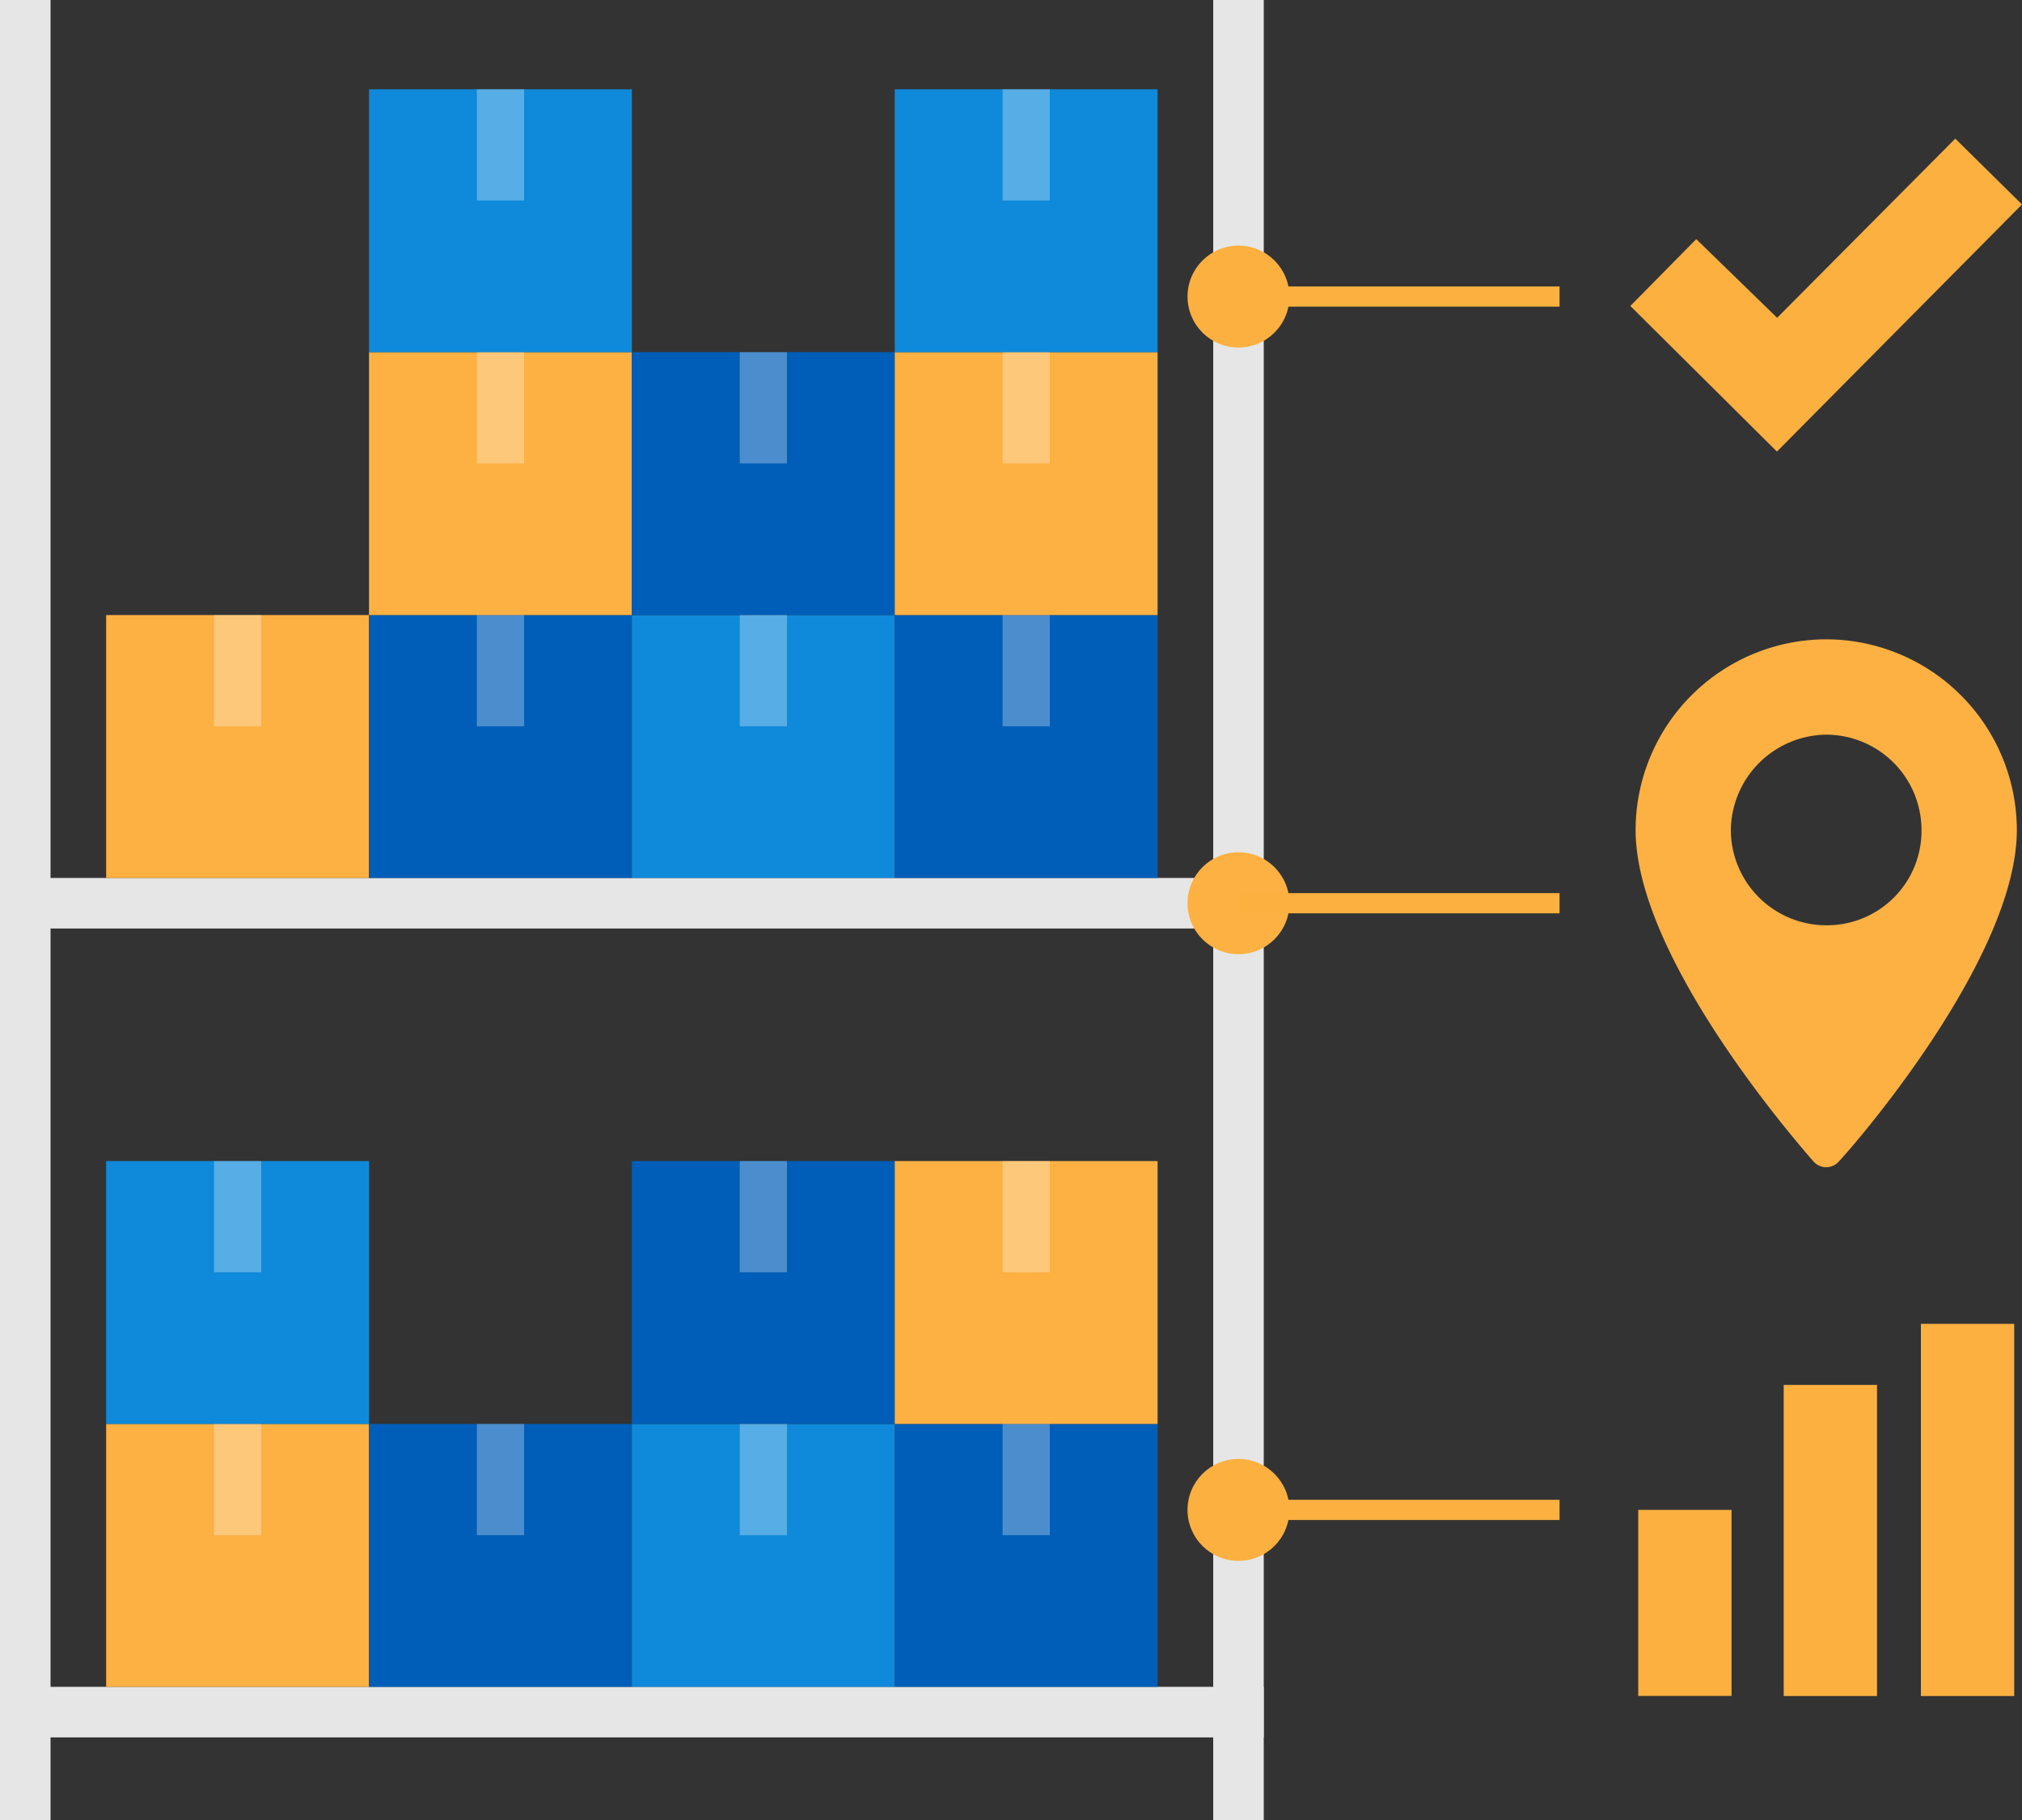
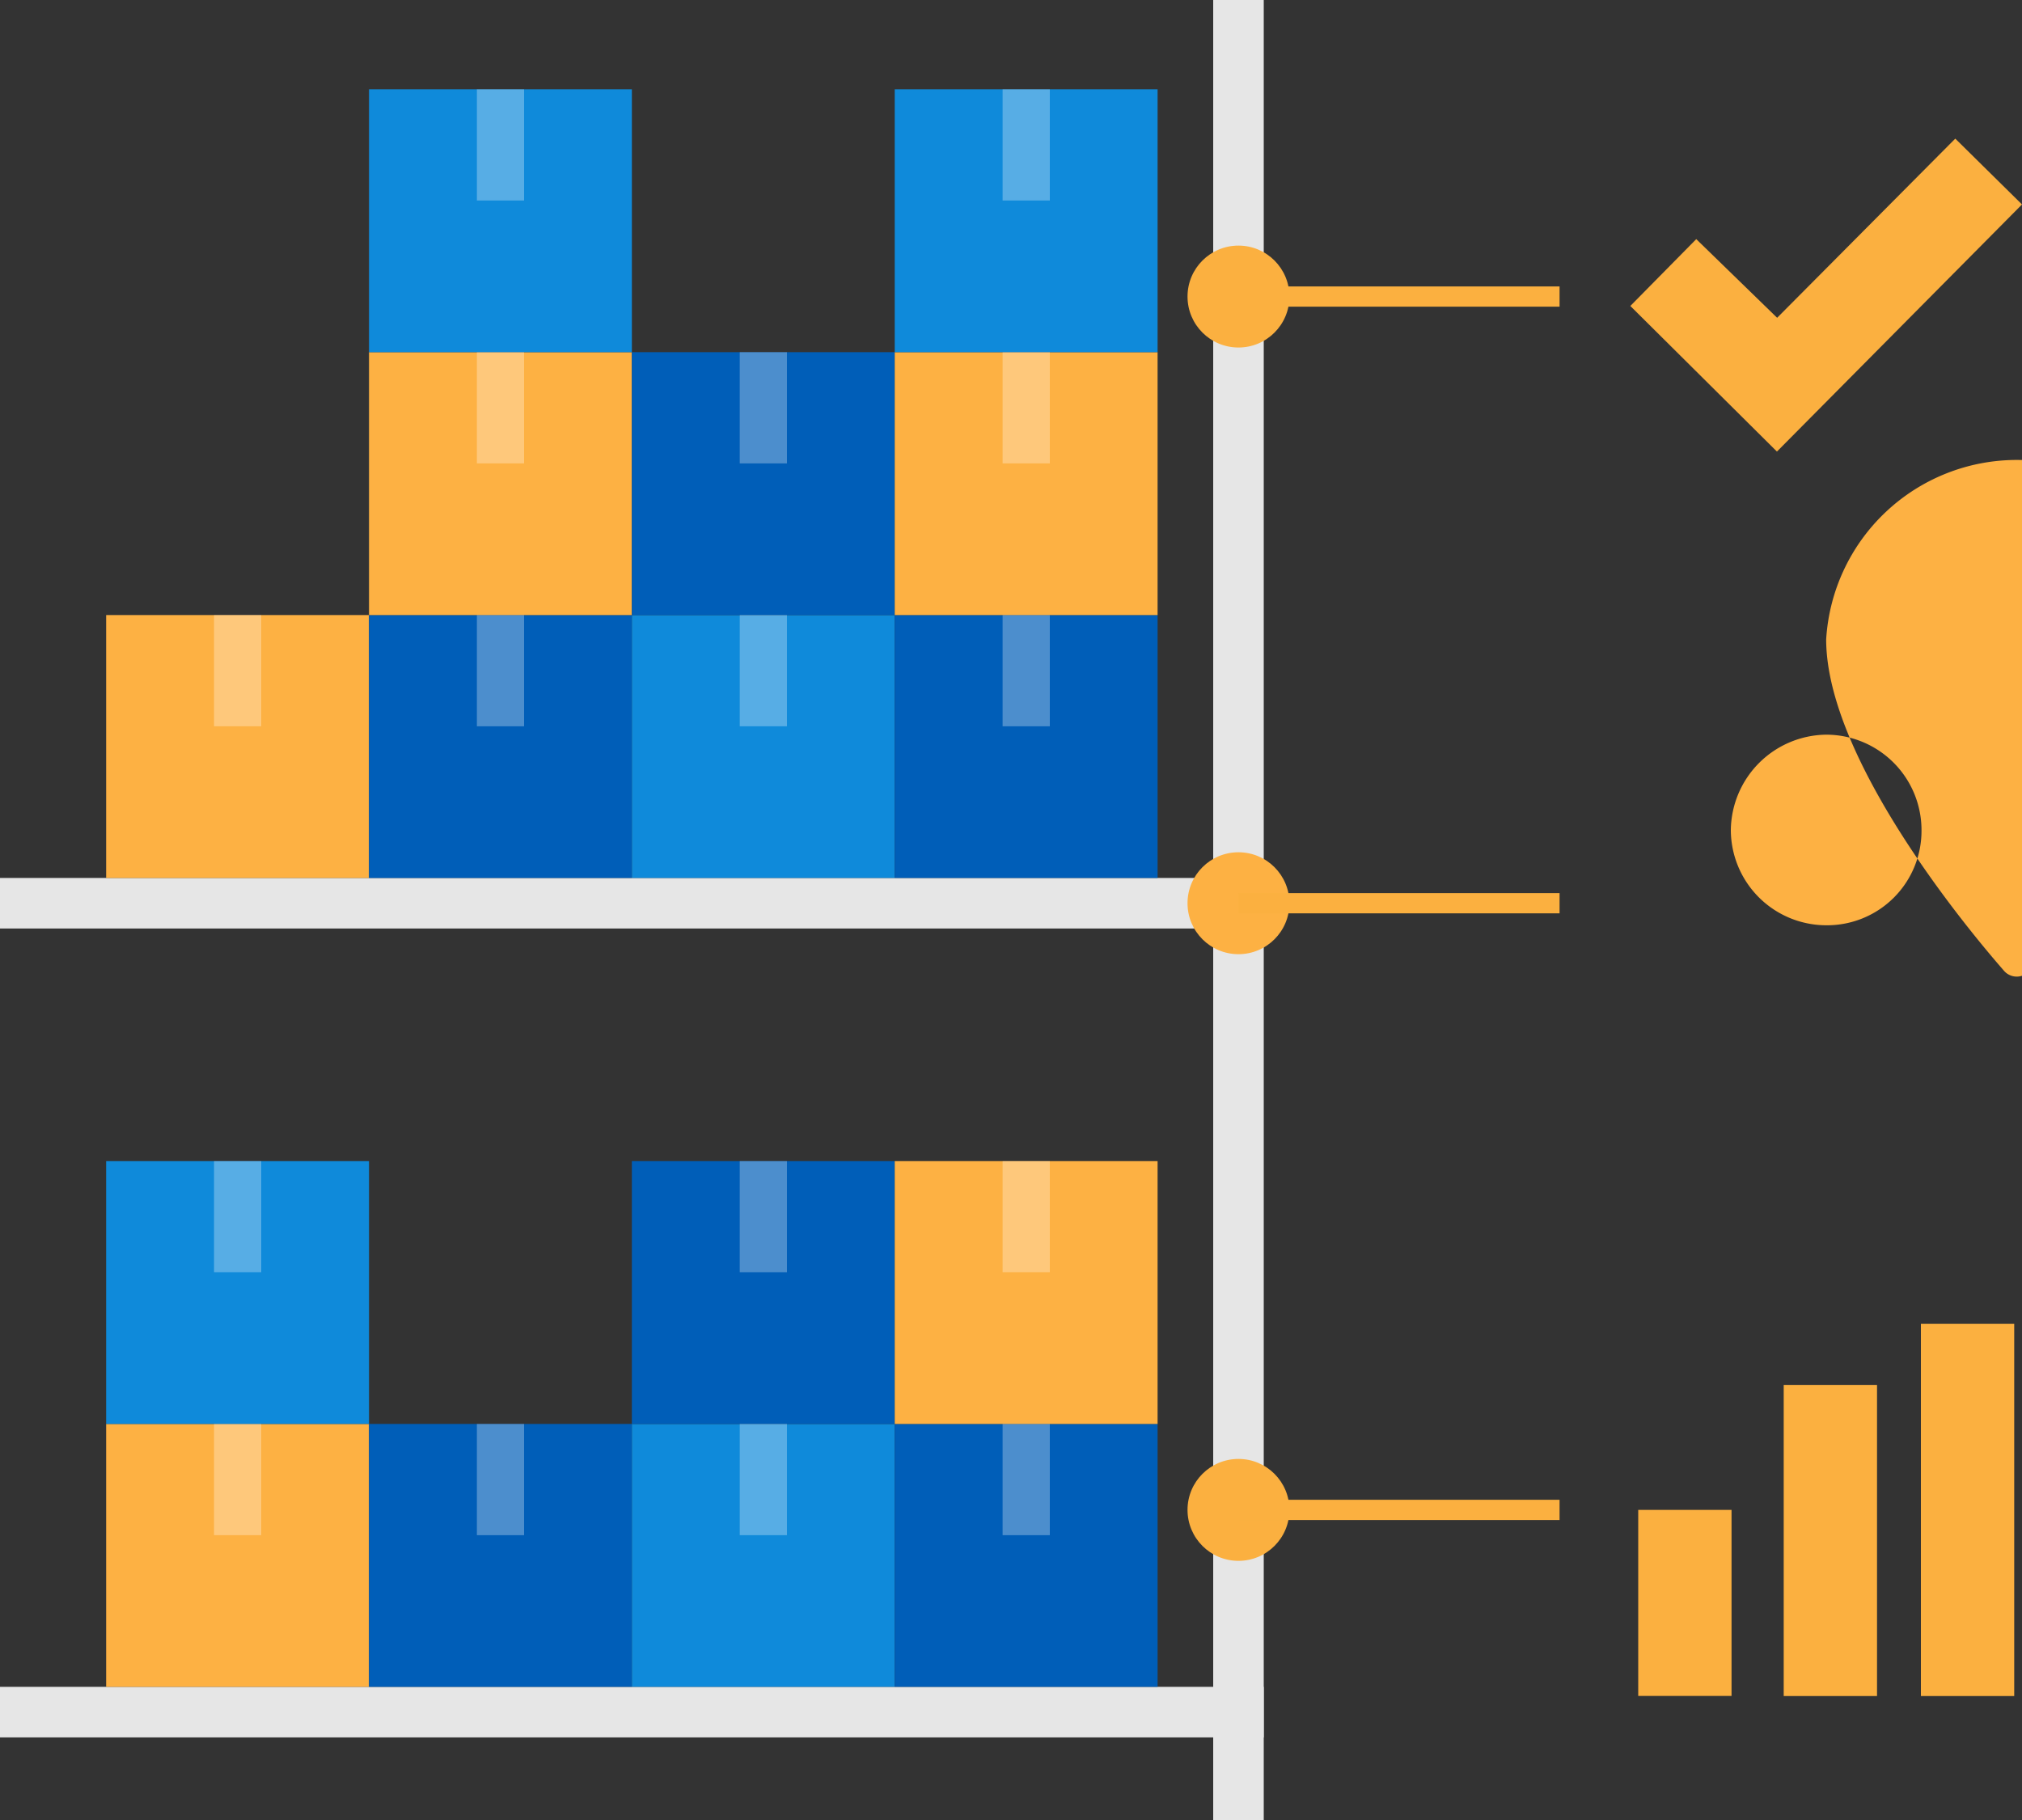
<svg xmlns="http://www.w3.org/2000/svg" id="design" viewBox="0 0 200 180">
  <rect x="0" y="0" width="200" height="180" fill="#333333" stroke="none" />
  <defs>
    <style>.cls-1{fill:#e6e6e6;}.cls-2{fill:#fdb143;}.cls-3{fill:#005eb8;}.cls-4{fill:#0f8ada;}.cls-5{fill:#fff;opacity:0.3;}.cls-6{fill:#fbb040;}.cls-7{fill:none;stroke:#fbb040;stroke-miterlimit:10;stroke-width:2px;}</style>
  </defs>
-   <rect class="cls-1" width="5" height="180" />
  <rect class="cls-1" x="120" width="5" height="180" />
  <rect class="cls-1" x="60" y="106.83" width="5" height="125" transform="translate(231.83 106.83) rotate(90)" />
  <rect class="cls-1" x="60" y="26.83" width="5" height="125" transform="translate(151.83 26.83) rotate(90)" />
  <rect class="cls-2" x="10.5" y="140.83" width="26" height="26" />
  <rect class="cls-3" x="36.5" y="140.83" width="26" height="26" />
  <rect class="cls-4" x="62.5" y="140.83" width="26" height="26" />
  <rect class="cls-3" x="88.5" y="140.83" width="26" height="26" />
  <rect class="cls-2" x="10.5" y="60.83" width="26" height="26" />
  <rect class="cls-3" x="36.5" y="60.83" width="26" height="26" />
  <rect class="cls-2" x="36.5" y="34.83" width="26" height="26" />
  <rect class="cls-4" x="36.5" y="8.83" width="26" height="26" />
  <rect class="cls-4" x="62.5" y="60.83" width="26" height="26" />
  <rect class="cls-3" x="62.5" y="34.83" width="26" height="26" />
  <rect class="cls-3" x="88.5" y="60.83" width="26" height="26" />
  <rect class="cls-2" x="88.5" y="34.83" width="26" height="26" />
  <rect class="cls-4" x="88.5" y="8.83" width="26" height="26" />
  <rect class="cls-3" x="62.5" y="114.83" width="26" height="26" />
  <rect class="cls-2" x="88.5" y="114.83" width="26" height="26" />
  <rect class="cls-4" x="10.5" y="114.83" width="26" height="26" />
  <rect class="cls-5" x="47.17" y="8.83" width="4.67" height="11" />
  <rect class="cls-5" x="99.17" y="8.83" width="4.67" height="11" />
  <rect class="cls-5" x="99.17" y="34.83" width="4.67" height="11" />
  <rect class="cls-5" x="99.17" y="60.83" width="4.67" height="11" />
  <rect class="cls-5" x="73.17" y="34.83" width="4.67" height="11" />
  <rect class="cls-5" x="73.17" y="60.83" width="4.67" height="11" />
  <rect class="cls-5" x="47.17" y="34.83" width="4.67" height="11" />
  <rect class="cls-5" x="47.17" y="60.83" width="4.67" height="11" />
  <rect class="cls-5" x="21.17" y="60.83" width="4.67" height="11" />
  <rect class="cls-5" x="99.17" y="140.83" width="4.67" height="11" />
  <rect class="cls-5" x="73.17" y="140.83" width="4.67" height="11" />
  <rect class="cls-5" x="47.17" y="140.83" width="4.67" height="11" />
  <rect class="cls-5" x="21.17" y="140.83" width="4.67" height="11" />
  <rect class="cls-5" x="99.17" y="114.83" width="4.67" height="11" />
  <rect class="cls-5" x="73.17" y="114.83" width="4.67" height="11" />
  <rect class="cls-5" x="21.17" y="114.83" width="4.67" height="11" />
  <circle class="cls-6" cx="122.5" cy="149.33" r="5.04" />
  <line class="cls-7" x1="122.5" y1="149.33" x2="154.26" y2="149.33" />
  <circle class="cls-2" cx="122.5" cy="89.33" r="5.04" />
  <line class="cls-7" x1="122.5" y1="89.33" x2="154.26" y2="89.33" />
  <circle class="cls-6" cx="122.5" cy="29.33" r="5.04" />
  <line class="cls-7" x1="122.5" y1="29.33" x2="154.26" y2="29.33" />
  <rect class="cls-6" x="162.04" y="149.33" width="9.23" height="18.4" />
  <rect class="cls-6" x="176.43" y="136.97" width="9.23" height="30.77" />
  <rect class="cls-6" x="190" y="130.93" width="9.23" height="36.81" />
-   <path class="cls-2" d="M180.63,63.23a18.89,18.89,0,0,0-18.85,18.85c0,13,16.93,32,17.57,32.76a1.67,1.67,0,0,0,2.56,0c.8-.8,17.58-19.81,17.58-32.76A18.89,18.89,0,0,0,180.63,63.23Zm0,28.28a9.45,9.45,0,0,1-9.43-9.43,9.55,9.55,0,0,1,9.43-9.42,9.44,9.44,0,0,1,9.43,9.42A9.34,9.34,0,0,1,180.63,91.51Z" />
+   <path class="cls-2" d="M180.63,63.23c0,13,16.93,32,17.57,32.76a1.67,1.67,0,0,0,2.56,0c.8-.8,17.58-19.81,17.58-32.76A18.89,18.89,0,0,0,180.63,63.23Zm0,28.28a9.45,9.45,0,0,1-9.43-9.43,9.55,9.55,0,0,1,9.43-9.42,9.44,9.44,0,0,1,9.43,9.42A9.34,9.34,0,0,1,180.63,91.51Z" />
  <polygon class="cls-6" points="161.26 30.26 167.78 23.65 175.78 31.43 193.4 13.71 200 20.22 175.76 44.66 161.26 30.26" />
</svg>